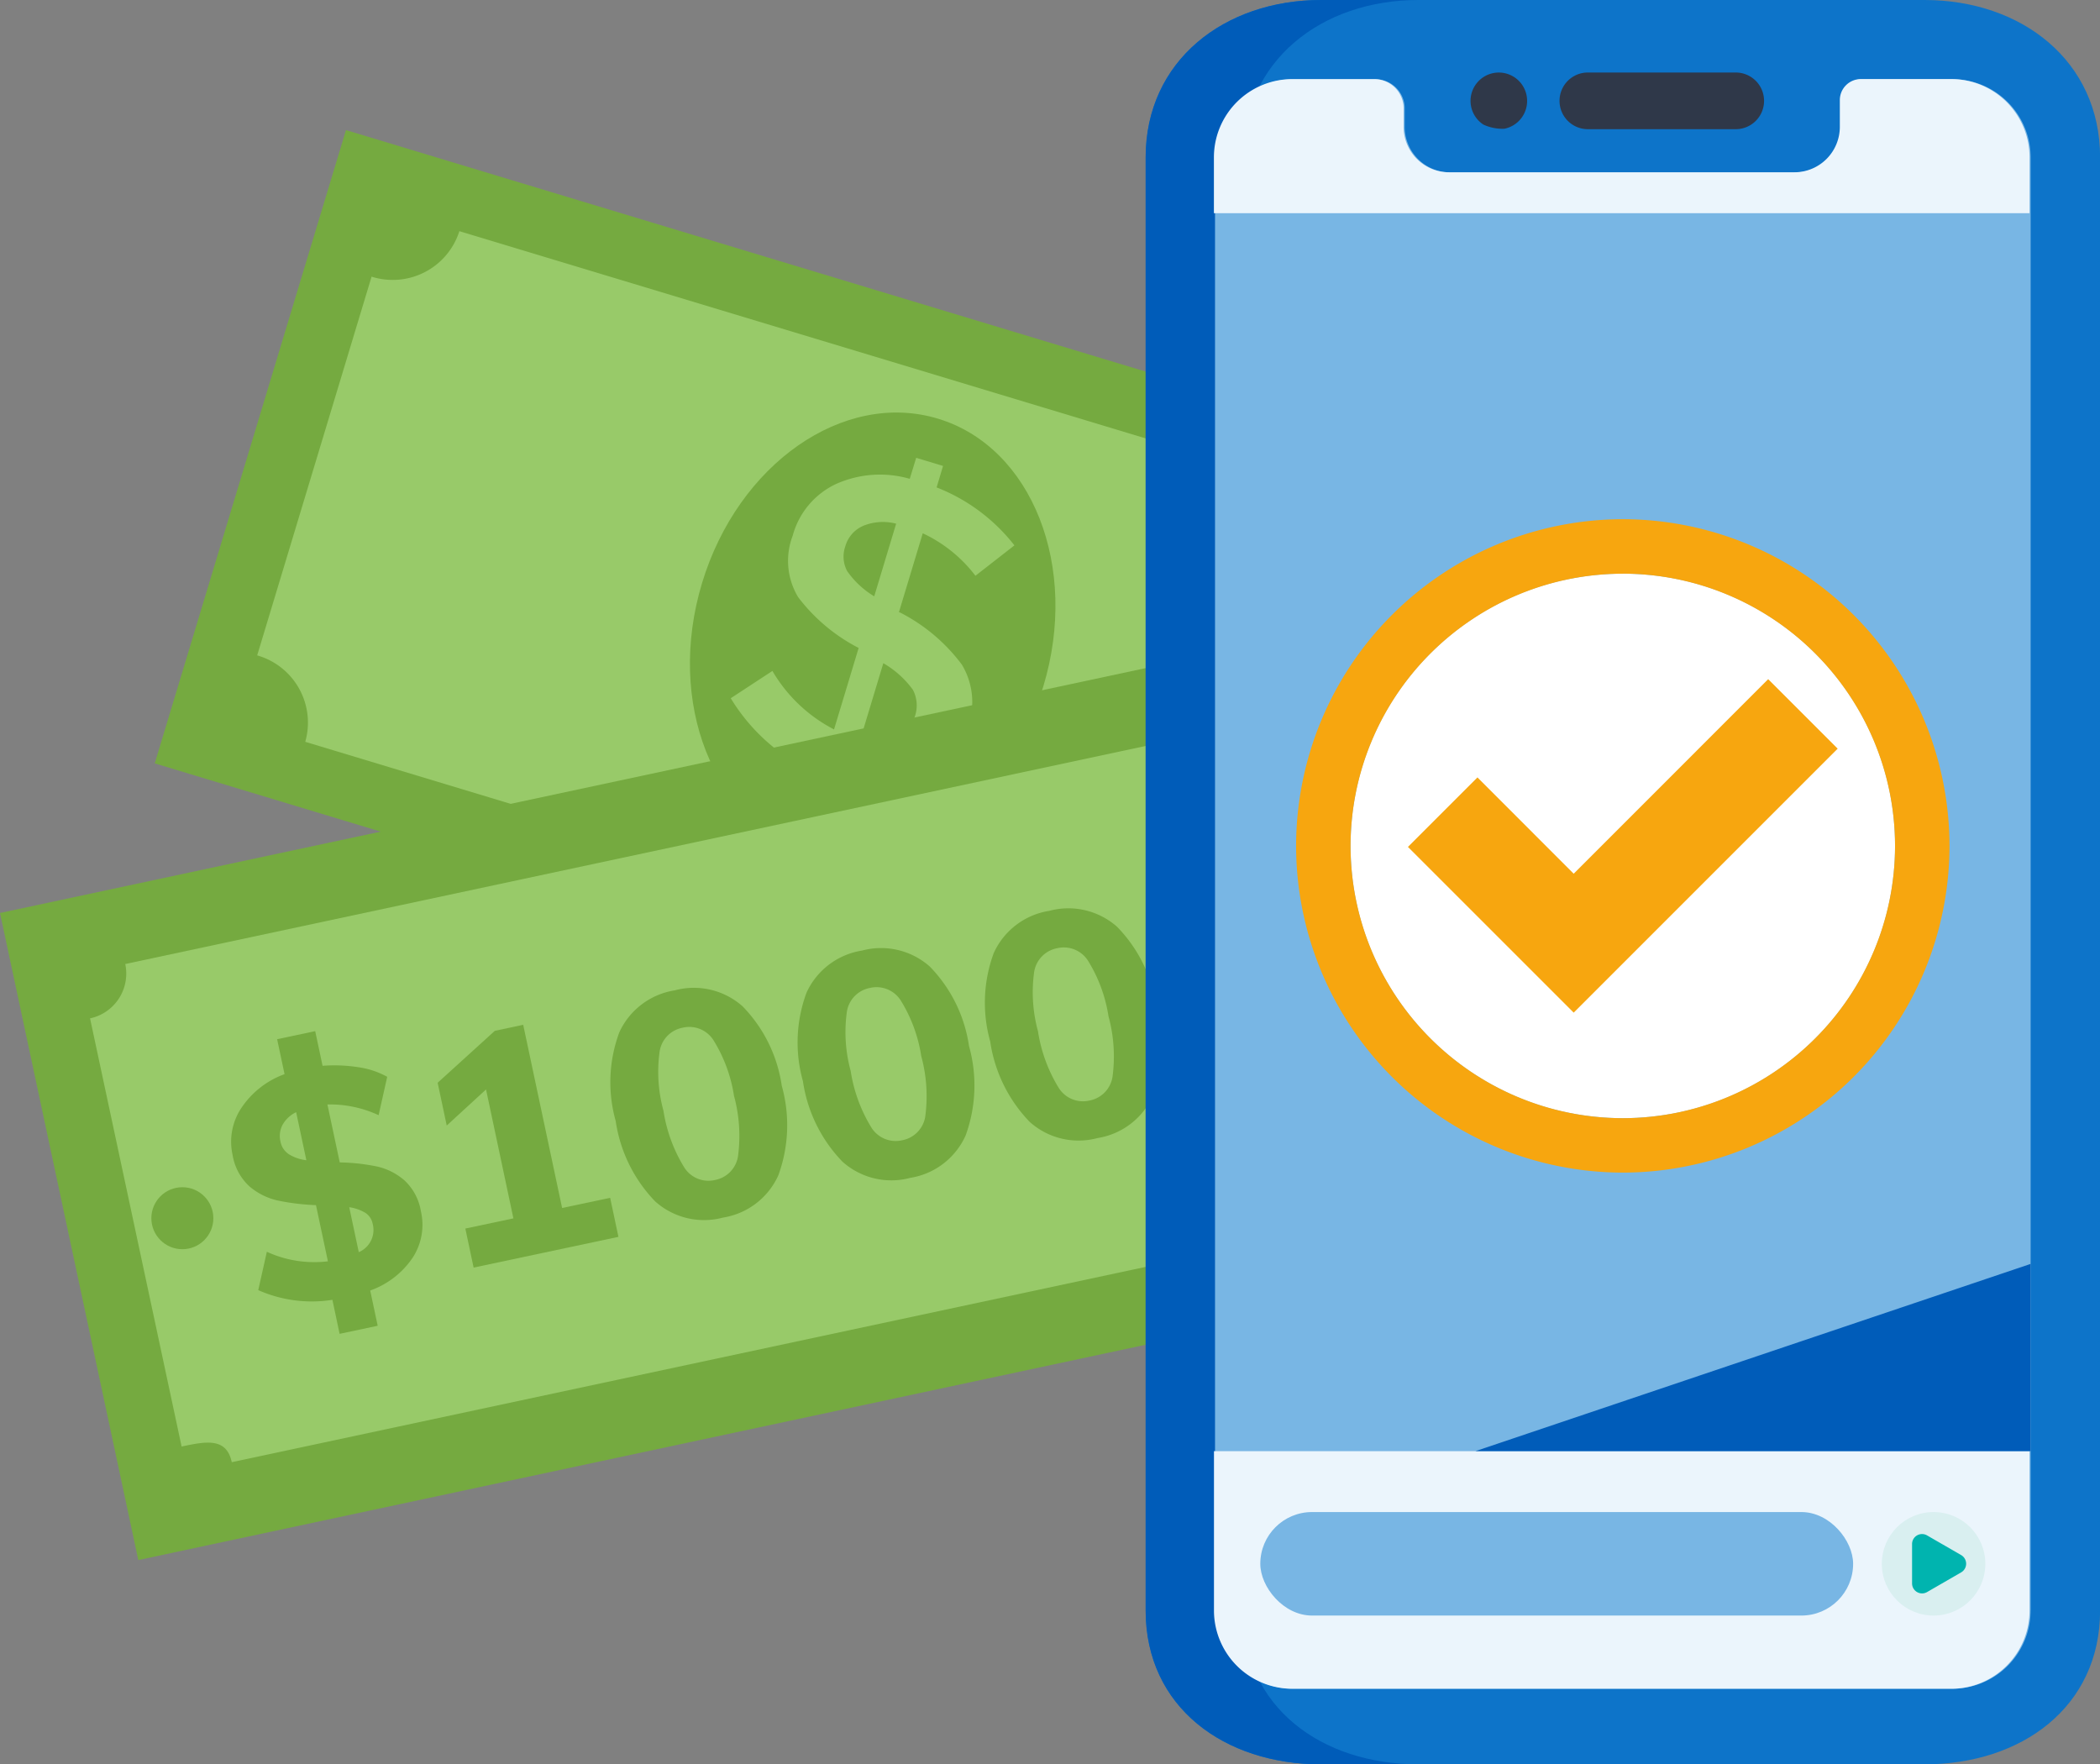
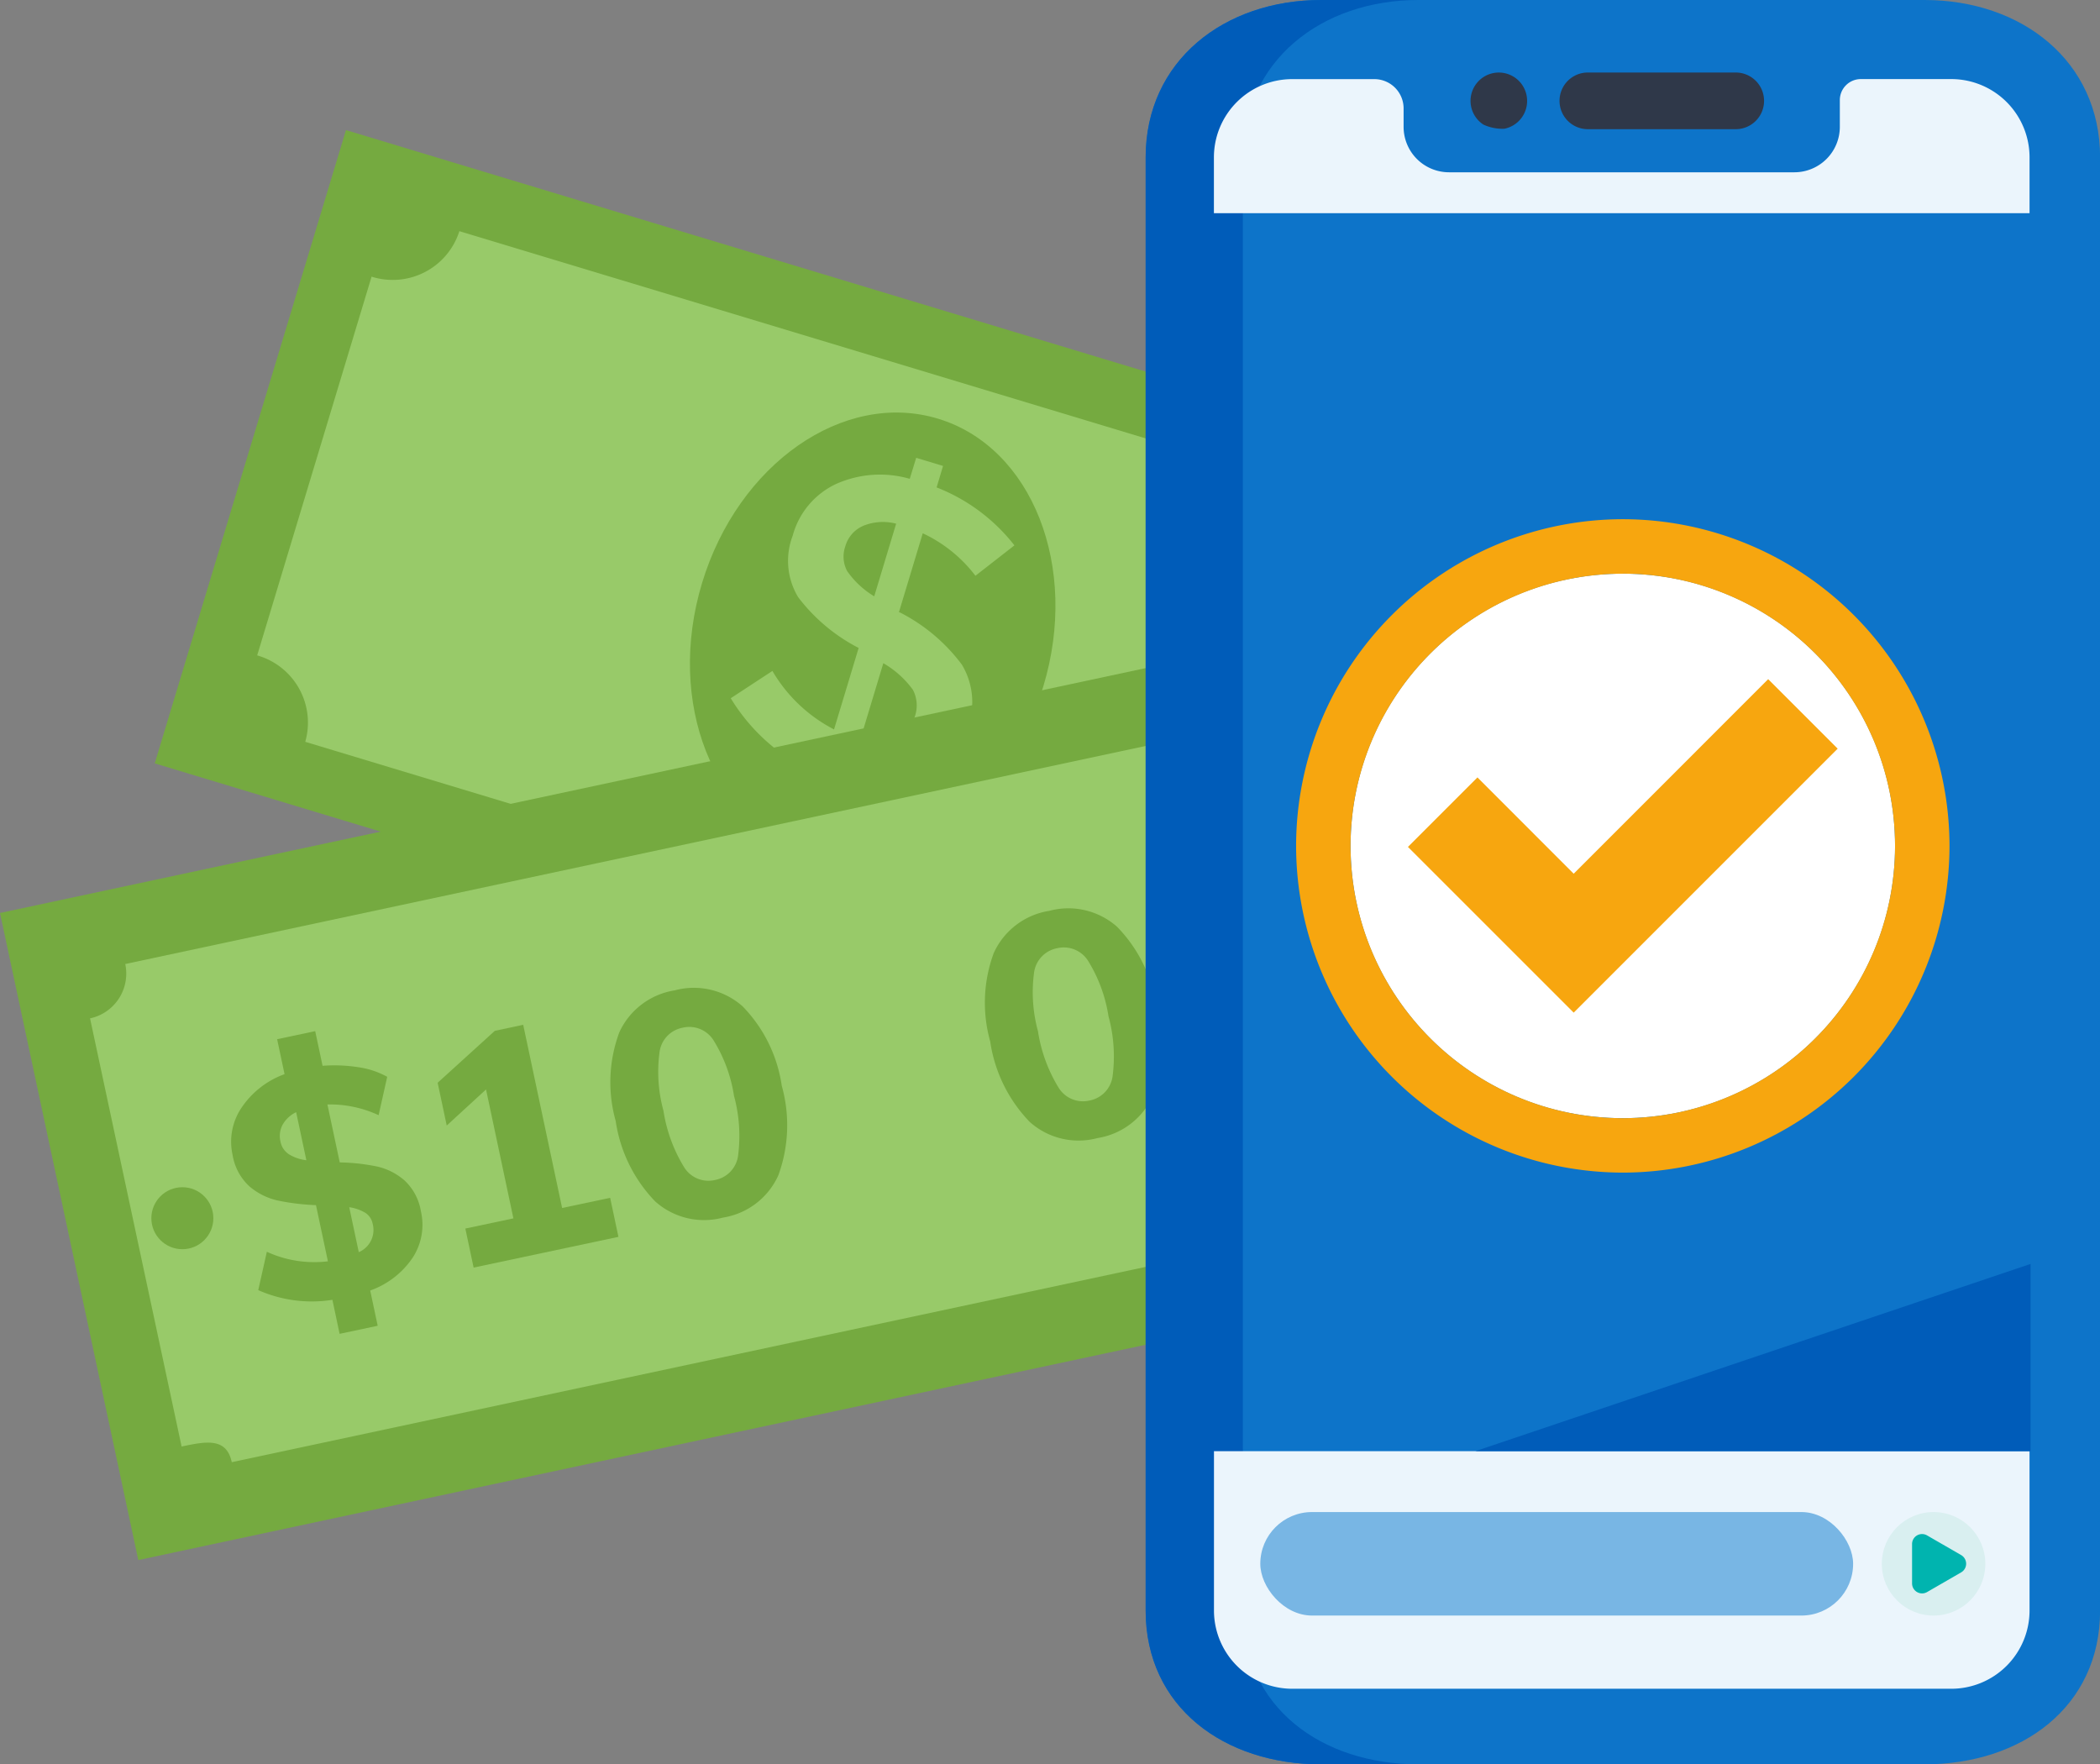
<svg xmlns="http://www.w3.org/2000/svg" width="97.829" height="82.192" viewBox="0 0 97.829 82.192">
  <rect x="0" y="0" width="97.829" height="82.192" fill="#808080" stroke="none" />
  <g id="Group_2877" data-name="Group 2877" transform="translate(0)">
    <g id="Group_2870" data-name="Group 2870" transform="translate(0 6.051)">
      <g id="Group_2865" data-name="Group 2865" transform="translate(7.208 0)">
        <rect id="Rectangle_32" data-name="Rectangle 32" width="30.827" height="60.563" transform="matrix(0.289, -0.957, 0.957, 0.289, 0, 29.511)" fill="#75aa40" />
-         <path id="Path_573" data-name="Path 573" d="M-1186.537,2721.634l-45.7-13.8a3.258,3.258,0,0,1-4.09,2.119l-5.329,17.643a3.257,3.257,0,0,1,2.239,4.027v0l45.7,13.8a3.257,3.257,0,0,1,4.09-2.119h0l5.328-17.644a3.257,3.257,0,0,1-2.239-4.027Z" transform="translate(1246.429 -2703.116)" fill="#98ca69" />
+         <path id="Path_573" data-name="Path 573" d="M-1186.537,2721.634l-45.7-13.8a3.258,3.258,0,0,1-4.09,2.119l-5.329,17.643a3.257,3.257,0,0,1,2.239,4.027v0l45.7,13.8h0l5.328-17.644a3.257,3.257,0,0,1-2.239-4.027Z" transform="translate(1246.429 -2703.116)" fill="#98ca69" />
        <g id="Group_180" data-name="Group 180" transform="translate(22.457 11.044)">
          <ellipse id="Ellipse_19" data-name="Ellipse 19" cx="10.515" cy="8.308" rx="10.515" ry="8.308" transform="matrix(0.289, -0.957, 0.957, 0.289, 0, 20.133)" fill="#75aa40" />
          <ellipse id="Ellipse_20" data-name="Ellipse 20" cx="1.88" cy="1.88" rx="1.88" ry="1.88" transform="translate(31.634 17.391)" fill="#75aa40" />
        </g>
        <path id="Path_574" data-name="Path 574" d="M-1215.283,2734.88l.431-1.428a8.877,8.877,0,0,1-4.167-3.584l1.941-1.271a7.094,7.094,0,0,0,2.871,2.724l1.146-3.795a8.336,8.336,0,0,1-2.818-2.366,3.279,3.279,0,0,1-.255-2.861,3.73,3.73,0,0,1,2.018-2.41,5,5,0,0,1,3.436-.242l.3-.978,1.251.378-.3,1a8.536,8.536,0,0,1,3.625,2.7l-1.816,1.416a6.582,6.582,0,0,0-2.454-1.979l-1.11,3.676.06.018a8.293,8.293,0,0,1,2.872,2.425,3.382,3.382,0,0,1,.269,2.93,3.708,3.708,0,0,1-2.057,2.418,5.267,5.267,0,0,1-3.562.2l-.422,1.41Zm2.433-13.041a1.465,1.465,0,0,0-.829.944,1.439,1.439,0,0,0,.079,1.155,4.118,4.118,0,0,0,1.265,1.183l1.021-3.384a2.442,2.442,0,0,0-1.536.1Zm1.528,9.819a1.579,1.579,0,0,0,.844-2.066c-.018-.04-.036-.079-.056-.118a4.473,4.473,0,0,0-1.377-1.238l-1.063,3.519A2.859,2.859,0,0,0-1211.323,2731.659Z" transform="translate(1245.853 -2703.392)" fill="#98ca69" />
      </g>
      <g id="Group_2869" data-name="Group 2869" transform="translate(0 23.822)">
        <g id="Group_2866" data-name="Group 2866" transform="translate(0 0)">
          <rect id="Rectangle_36" data-name="Rectangle 36" width="60.559" height="30.825" transform="translate(0 12.659) rotate(-12.065)" fill="#75aa40" />
          <path id="Path_575" data-name="Path 575" d="M-1245.574,2764.156l-4.07-19.034a2.133,2.133,0,0,0,1.64-2.532l49.033-10.477a2.133,2.133,0,0,0,2.532,1.641l4.07,19.033a2.133,2.133,0,0,0-1.641,2.532l-49.032,10.479c-.245-1.153-1.184-.975-2.337-.73Z" transform="translate(1253.839 -2727.554)" fill="#98ca69" />
        </g>
        <g id="Group_2867" data-name="Group 2867" transform="translate(10.763 12.456)">
          <path id="Path_10739" data-name="Path 10739" d="M-1234.45,2756.635a3.993,3.993,0,0,1-1.972,1.52l.349,1.642-1.774.376-.336-1.585a6.148,6.148,0,0,1-3.454-.451l.4-1.787a5.29,5.29,0,0,0,2.845.445l-.556-2.617a10.711,10.711,0,0,1-1.778-.215,3.047,3.047,0,0,1-1.317-.655,2.533,2.533,0,0,1-.789-1.466,2.83,2.83,0,0,1,.42-2.209,4.088,4.088,0,0,1,2-1.557l-.346-1.628,1.774-.376.343,1.614a7.277,7.277,0,0,1,1.655.065,3.9,3.9,0,0,1,1.356.448l-.4,1.788a5.41,5.41,0,0,0-2.385-.5l.574,2.7a9.341,9.341,0,0,1,1.727.189,2.918,2.918,0,0,1,1.285.646,2.511,2.511,0,0,1,.767,1.432A2.8,2.8,0,0,1-1234.45,2756.635Zm-5.758-4.826a2.011,2.011,0,0,0,.812.277l-.476-2.239a1.439,1.439,0,0,0-.629.581,1.114,1.114,0,0,0-.1.79A.9.9,0,0,0-1240.208,2751.808Zm3.9,3.237a.778.778,0,0,0-.344-.512,2,2,0,0,0-.747-.26l.445,2.094A1.124,1.124,0,0,0-1236.307,2755.045Z" transform="translate(1242.905 -2740.365)" fill="#75aa40" />
          <path id="Path_10740" data-name="Path 10740" d="M-1224.993,2753.829l.386,1.818-6.746,1.432-.386-1.818,2.239-.475-1.275-6.006-1.831,1.681-.423-1.993,2.662-2.418,1.323-.282,1.813,8.534Z" transform="translate(1242.654 -2740.357)" fill="#75aa40" />
          <path id="Path_10741" data-name="Path 10741" d="M-1222.689,2753.948a6.807,6.807,0,0,1-1.836-3.744,6.674,6.674,0,0,1,.166-4.122,3.422,3.422,0,0,1,2.585-1.962,3.42,3.42,0,0,1,3.159.742,6.67,6.67,0,0,1,1.826,3.7,6.811,6.811,0,0,1-.156,4.167,3.412,3.412,0,0,1-2.582,1.977A3.41,3.41,0,0,1-1222.689,2753.948Zm3.862-2.1a7.107,7.107,0,0,0-.187-2.817,6.9,6.9,0,0,0-.963-2.6,1.335,1.335,0,0,0-1.428-.571,1.333,1.333,0,0,0-1.072,1.1,6.868,6.868,0,0,0,.177,2.766,7.091,7.091,0,0,0,.973,2.65,1.332,1.332,0,0,0,1.43.578A1.333,1.333,0,0,0-1218.827,2751.851Z" transform="translate(1242.444 -2740.313)" fill="#75aa40" />
-           <path id="Path_10742" data-name="Path 10742" d="M-1213.738,2752.048a6.8,6.8,0,0,1-1.836-3.744,6.674,6.674,0,0,1,.166-4.122,3.426,3.426,0,0,1,2.585-1.963,3.423,3.423,0,0,1,3.159.744,6.672,6.672,0,0,1,1.826,3.7,6.812,6.812,0,0,1-.156,4.167,3.413,3.413,0,0,1-2.582,1.977A3.41,3.41,0,0,1-1213.738,2752.048Zm3.862-2.1a7.109,7.109,0,0,0-.187-2.817,6.91,6.91,0,0,0-.962-2.6,1.336,1.336,0,0,0-1.429-.571,1.334,1.334,0,0,0-1.072,1.1,6.869,6.869,0,0,0,.176,2.766,7.091,7.091,0,0,0,.973,2.65,1.334,1.334,0,0,0,1.43.578A1.332,1.332,0,0,0-1209.876,2749.951Z" transform="translate(1242.216 -2740.265)" fill="#75aa40" />
          <path id="Path_10743" data-name="Path 10743" d="M-1204.787,2750.148a6.808,6.808,0,0,1-1.836-3.744,6.674,6.674,0,0,1,.167-4.123,3.424,3.424,0,0,1,2.585-1.961,3.423,3.423,0,0,1,3.158.742,6.666,6.666,0,0,1,1.826,3.7,6.8,6.8,0,0,1-.156,4.167,3.411,3.411,0,0,1-2.582,1.976A3.408,3.408,0,0,1-1204.787,2750.148Zm3.862-2.1a7.1,7.1,0,0,0-.187-2.816,6.9,6.9,0,0,0-.962-2.6,1.335,1.335,0,0,0-1.429-.571,1.333,1.333,0,0,0-1.072,1.1,6.893,6.893,0,0,0,.177,2.766,7.086,7.086,0,0,0,.973,2.65,1.333,1.333,0,0,0,1.43.579A1.334,1.334,0,0,0-1200.925,2748.051Z" transform="translate(1241.989 -2740.217)" fill="#75aa40" />
        </g>
        <g id="Group_2868" data-name="Group 2868" transform="translate(7.051 15.074)">
          <ellipse id="Ellipse_313" data-name="Ellipse 313" cx="1.444" cy="1.444" rx="1.444" ry="1.444" transform="translate(0 10.36)" fill="#75aa40" />
          <ellipse id="Ellipse_314" data-name="Ellipse 314" cx="1.444" cy="1.444" rx="1.444" ry="1.444" transform="translate(48.801)" fill="#75aa40" />
        </g>
      </g>
    </g>
    <g id="Group_2876" data-name="Group 2876" transform="translate(53.369)">
      <g id="Group_2872" data-name="Group 2872">
        <g id="Group_2871" data-name="Group 2871">
          <path id="Path_10744" data-name="Path 10744" d="M-1162.9,2696.785h-28.106c-4.508,0-8.177,2.827-8.177,7.336v67.688c0,4.509,3.668,7.168,8.177,7.168h28.106c4.508,0,8.177-2.659,8.177-7.168v-67.688c0-4.508-3.668-7.336-8.177-7.336Z" transform="translate(1199.188 -2696.785)" fill="#0d74c9" />
          <path id="Path_10745" data-name="Path 10745" d="M-1194.658,2771.809v-67.688c0-4.508,3.668-7.336,8.177-7.336h-4.53c-4.508,0-8.177,2.827-8.177,7.336v67.688c0,4.509,3.668,7.168,8.177,7.168h4.53c-4.508,0-8.177-2.659-8.177-7.168Z" transform="translate(1199.188 -2696.785)" fill="#005cb9" />
-           <path id="Path_10746" data-name="Path 10746" d="M-1157.877,2771.905a3.646,3.646,0,0,1-3.647,3.646h-30.7a3.647,3.647,0,0,1-3.647-3.646v-67.688a3.647,3.647,0,0,1,3.647-3.646h3.826a1.364,1.364,0,0,1,1.364,1.364v.865a2.118,2.118,0,0,0,2.111,2.111h16.1a2.117,2.117,0,0,0,2.111-2.111v-1.252a.979.979,0,0,1,.978-.979h4.212a3.647,3.647,0,0,1,3.647,3.647v67.688Z" transform="translate(1199.104 -2696.881)" fill="#78b6e4" />
          <path id="Path_10747" data-name="Path 10747" d="M-1157.927,2773.572h0a3.647,3.647,0,0,1-3.647,3.646h-30.7a3.647,3.647,0,0,1-3.647-3.646v-7.421h37.993Z" transform="translate(1199.105 -2698.547)" fill="#ebf5fc" />
          <path id="Path_10748" data-name="Path 10748" d="M-1171.194,2702.891h-6.889a1.319,1.319,0,0,1-1.32-1.32,1.319,1.319,0,0,1,1.32-1.32h6.889a1.319,1.319,0,0,1,1.319,1.32,1.319,1.319,0,0,1-1.319,1.32Z" transform="translate(1198.685 -2696.873)" fill="#2f3849" />
          <path id="Path_10749" data-name="Path 10749" d="M-1183.072,2702.668a1.32,1.32,0,0,1,.473-2.39,1.319,1.319,0,0,1,1.578,1.293,1.32,1.32,0,0,1-1.062,1.3,2.119,2.119,0,0,1-.988-.2Z" transform="translate(1198.793 -2696.873)" fill="#2f3849" />
          <path id="Path_10750" data-name="Path 10750" d="M-1157.927,2706.812v-2.6a3.648,3.648,0,0,0-3.647-3.647h-4.212a.979.979,0,0,0-.979.979v1.252a2.118,2.118,0,0,1-2.111,2.111h-16.1a2.117,2.117,0,0,1-2.111-2.111v-.865a1.364,1.364,0,0,0-1.364-1.364h-3.826a3.647,3.647,0,0,0-3.647,3.646v2.6Z" transform="translate(1199.105 -2696.881)" fill="#ebf5fc" />
          <rect id="Rectangle_979" data-name="Rectangle 979" width="27.617" height="4.822" rx="2.411" transform="translate(5.342 70.439)" fill="#78b6e4" />
          <ellipse id="Ellipse_315" data-name="Ellipse 315" cx="2.411" cy="2.411" rx="2.411" ry="2.411" transform="translate(34.296 70.439)" fill="#d9eff0" />
          <path id="Path_10751" data-name="Path 10751" d="M-1160.261,2771.094l-1.591-.918a.465.465,0,0,0-.7.4v1.838a.466.466,0,0,0,.7.4l1.591-.919A.466.466,0,0,0-1160.261,2771.094Z" transform="translate(1198.257 -2698.648)" fill="#00b4af" />
        </g>
        <path id="Path_10752" data-name="Path 10752" d="M-1157.562,2757.2l-25.863,8.722h25.863Z" transform="translate(1198.788 -2698.32)" fill="#005cb9" />
      </g>
      <g id="Group_2875" data-name="Group 2875" transform="translate(7.01 24.187)">
        <ellipse id="Ellipse_316" data-name="Ellipse 316" cx="12.683" cy="12.683" rx="12.683" ry="12.683" transform="translate(2.537 2.537)" fill="#fff" />
        <g id="Group_2874" data-name="Group 2874">
          <g id="Group_94" data-name="Group 94" transform="translate(5.21 7.453)">
            <path id="Path_285" data-name="Path 285" d="M-1178.927,2744.783l-7.722-7.72,3.238-3.238,4.484,4.486,9.06-9.063,3.238,3.237Z" transform="translate(1186.649 -2729.249)" fill="#f7a60f" />
          </g>
          <g id="Group_2873" data-name="Group 2873">
            <path id="Path_10753" data-name="Path 10753" d="M-1176.775,2752.041a15.237,15.237,0,0,1-15.22-15.219,15.237,15.237,0,0,1,15.22-15.22,15.237,15.237,0,0,1,15.219,15.22A15.236,15.236,0,0,1-1176.775,2752.041Zm0-27.9a12.7,12.7,0,0,0-12.683,12.683,12.7,12.7,0,0,0,12.683,12.682,12.7,12.7,0,0,0,12.682-12.682A12.7,12.7,0,0,0-1176.775,2724.139Z" transform="translate(1191.995 -2721.602)" fill="#f7a60f" />
          </g>
        </g>
      </g>
    </g>
  </g>
</svg>